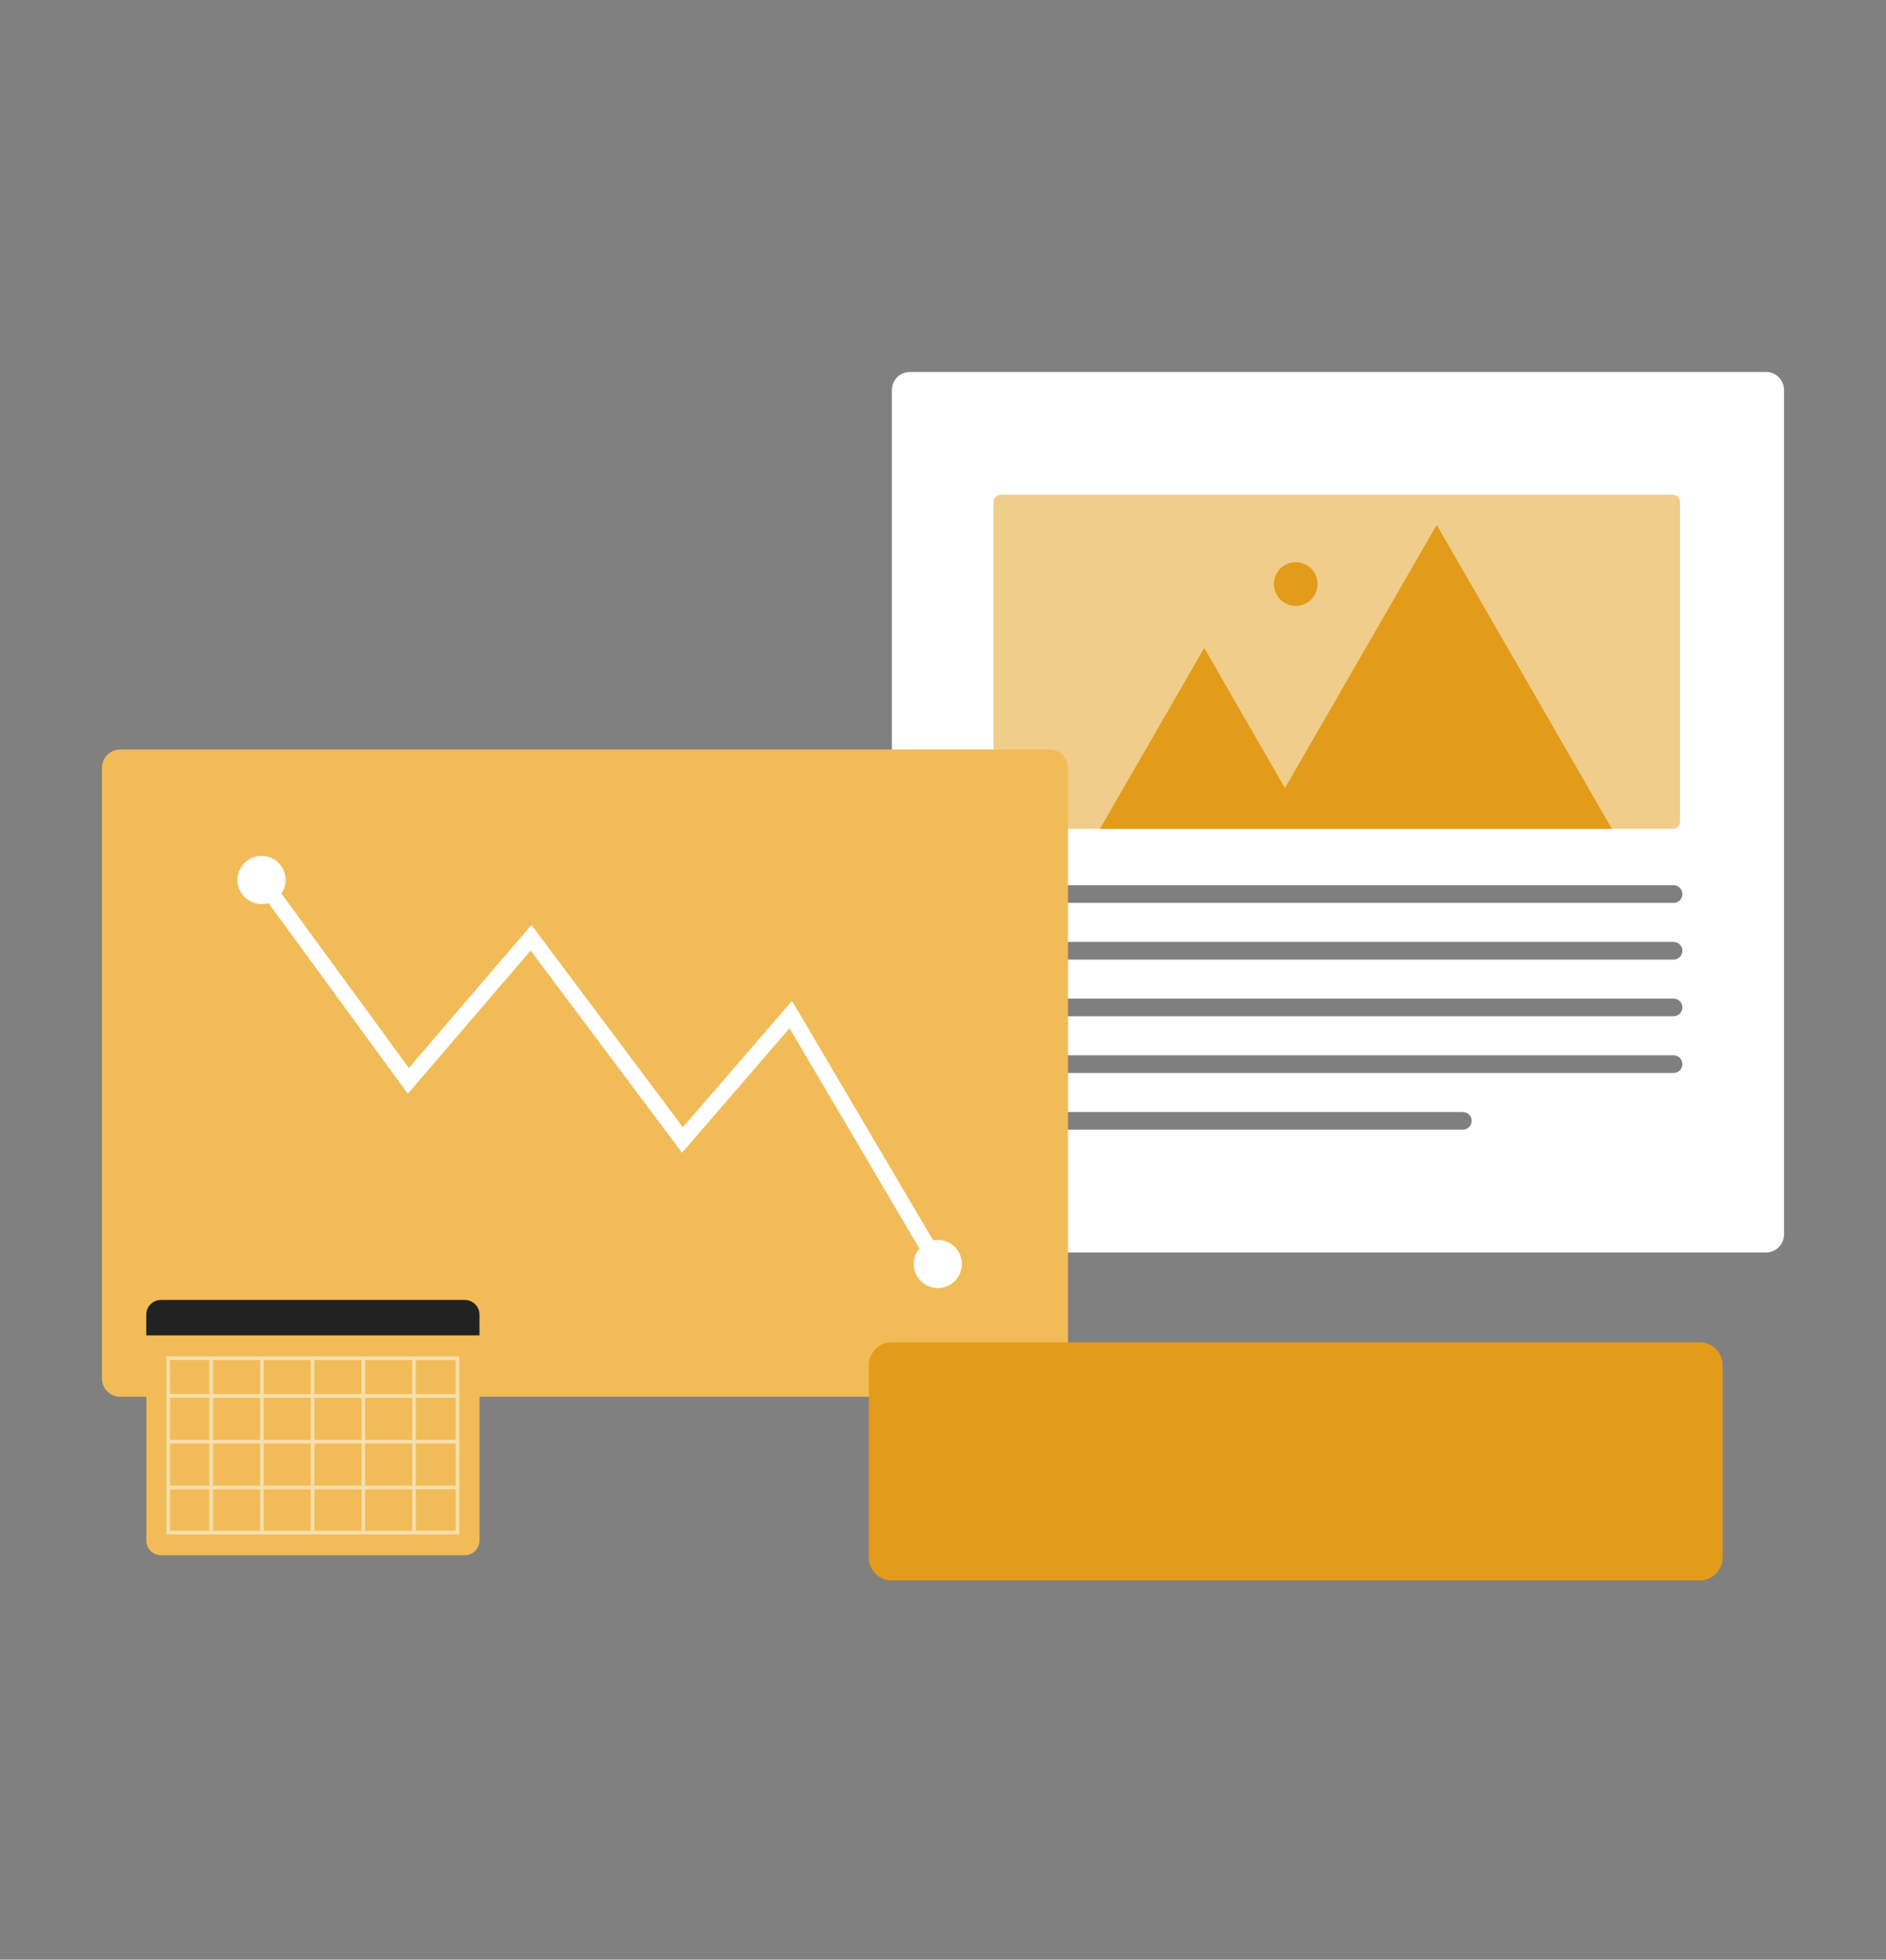
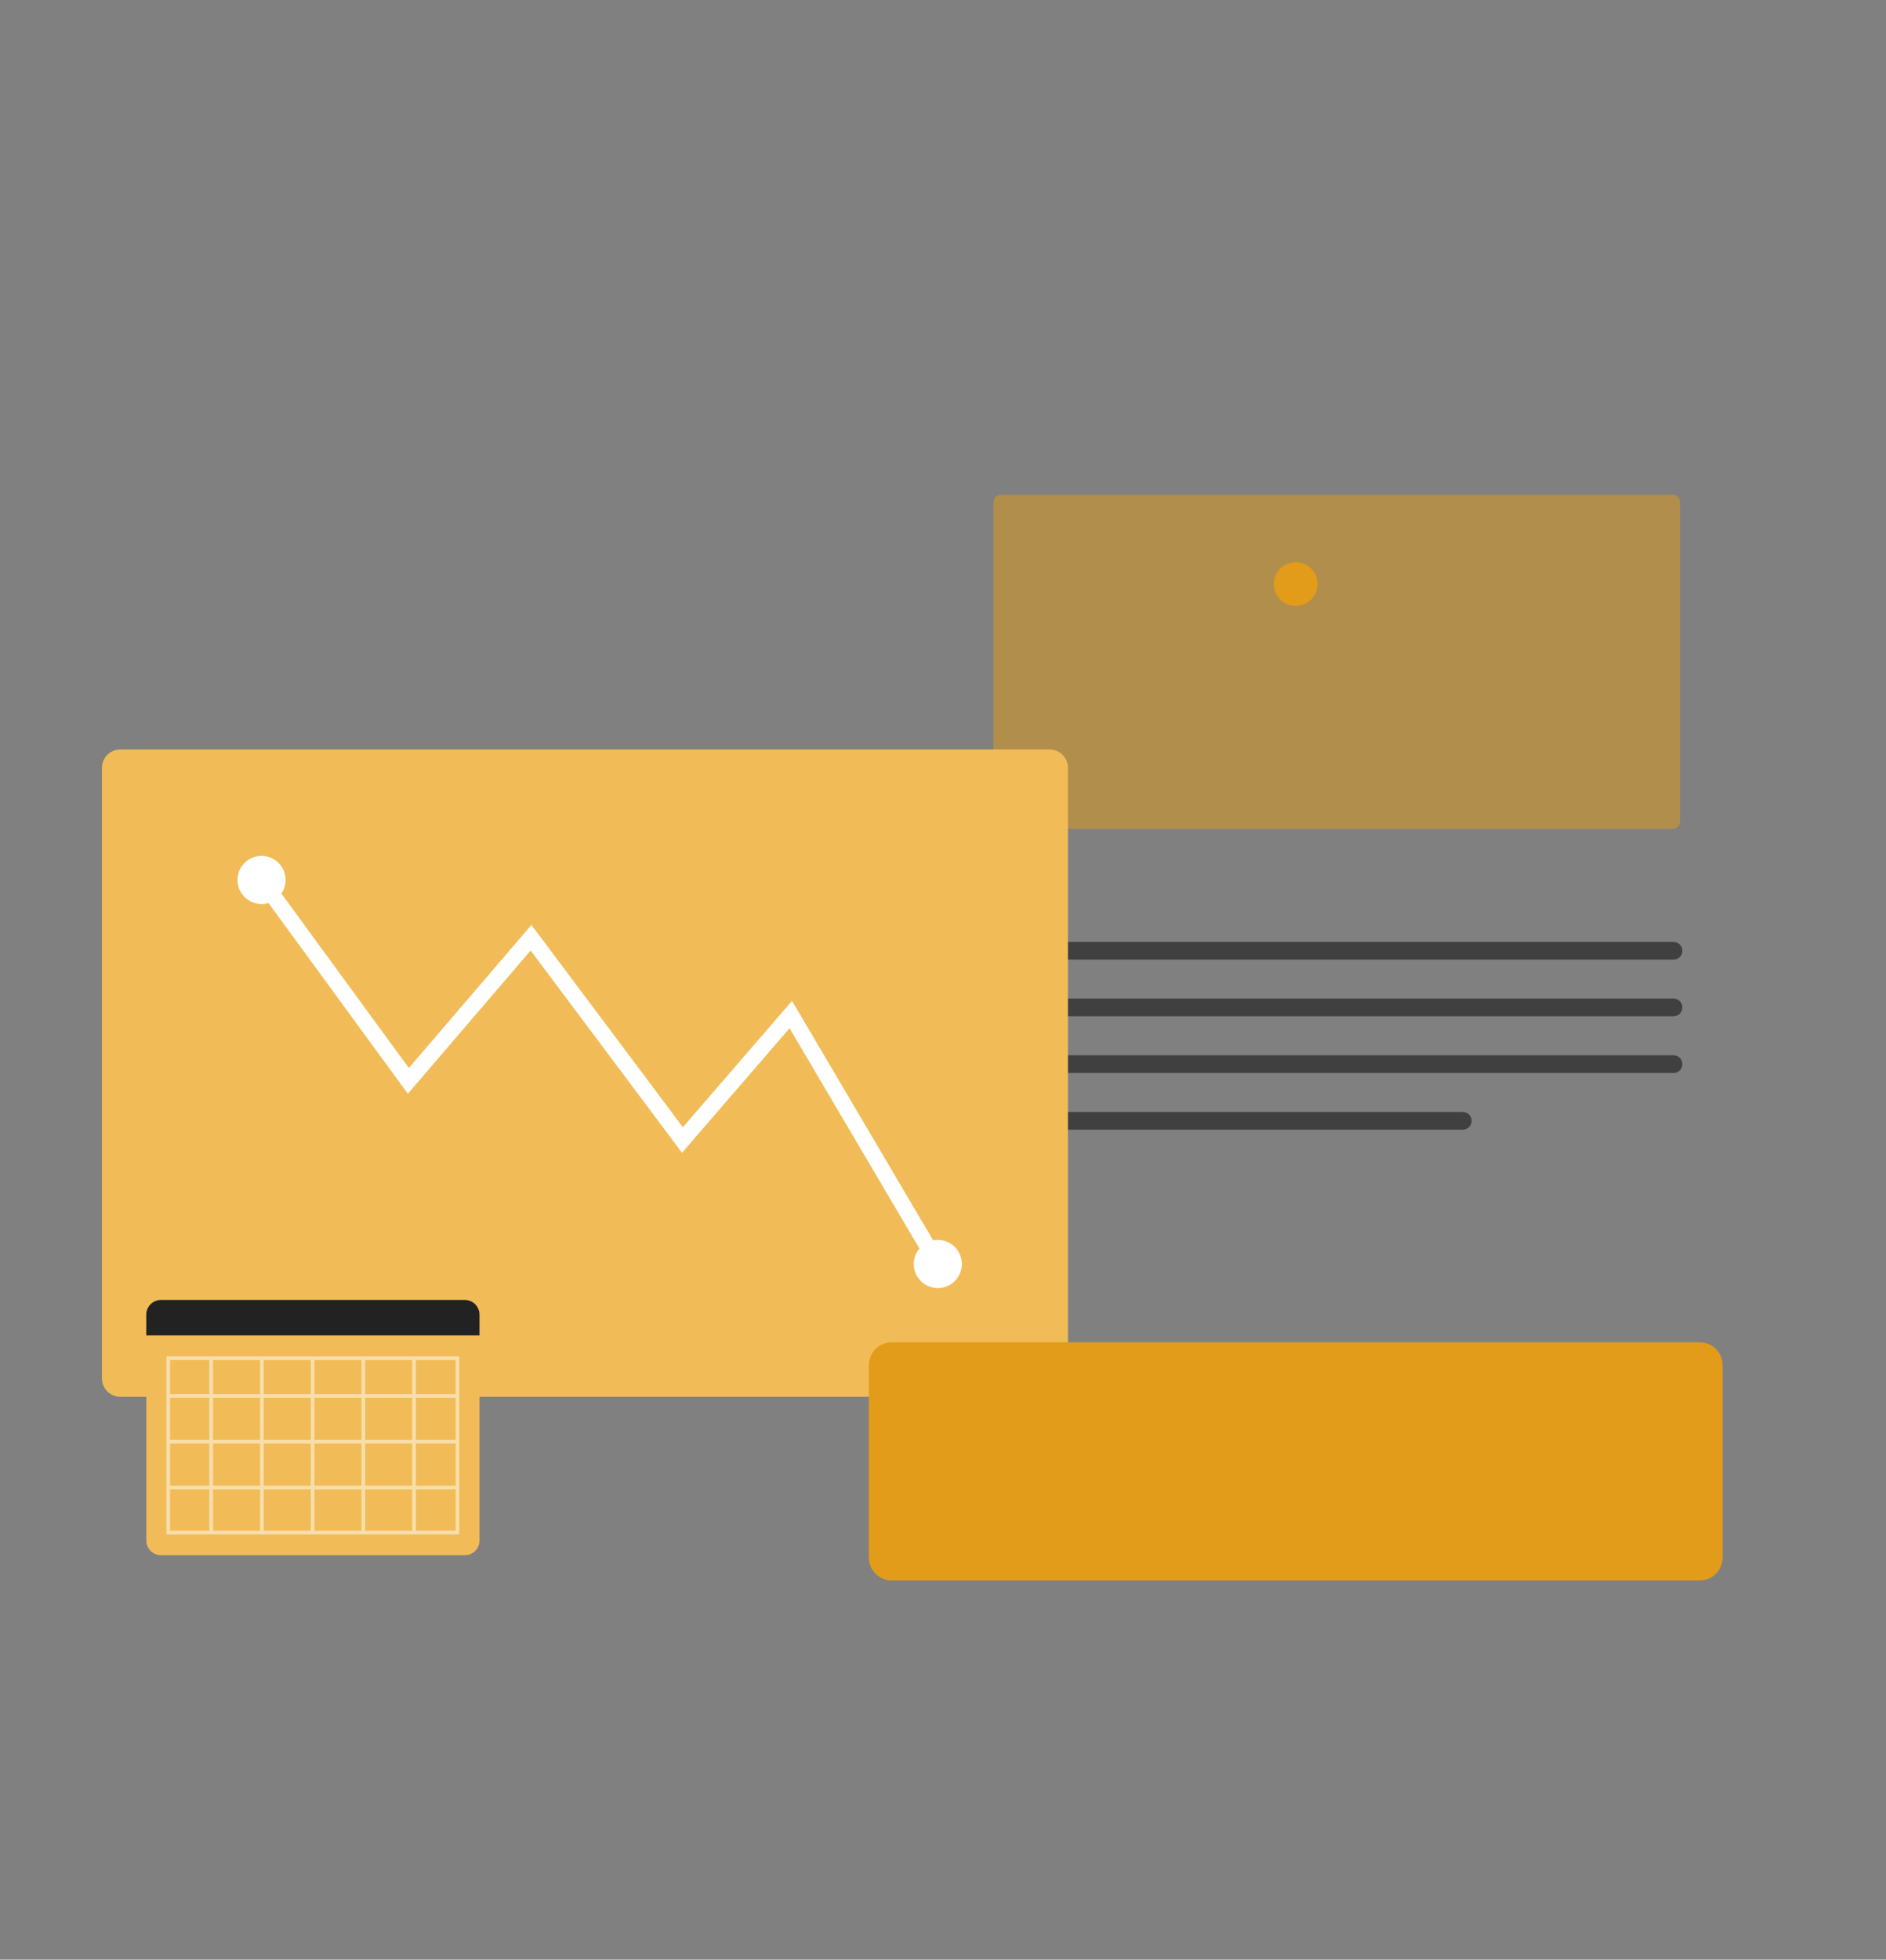
<svg xmlns="http://www.w3.org/2000/svg" width="259" height="269" viewBox="0 0 259 269" fill="none">
  <rect x="0" y="0" width="259" height="269" fill="#808080" stroke="none" />
-   <path d="M242.516 51.055H124.964C123.592 51.055 122.48 52.168 122.48 53.541V169.443C122.48 170.816 123.592 171.929 124.964 171.929H242.516C243.887 171.929 244.999 170.816 244.999 169.443V53.541C244.999 52.168 243.887 51.055 242.516 51.055Z" fill="white" />
-   <path opacity="0.5" d="M229.829 123.941H137.852C137.182 123.941 136.641 123.399 136.641 122.728C136.641 122.058 137.182 121.516 137.852 121.516H229.829C230.5 121.516 231.041 122.058 231.041 122.728C231.041 123.399 230.5 123.941 229.829 123.941Z" fill="black" />
  <path opacity="0.5" d="M229.829 131.727H137.852C137.182 131.727 136.641 131.185 136.641 130.514C136.641 129.843 137.182 129.301 137.852 129.301H229.829C230.5 129.301 231.041 129.843 231.041 130.514C231.041 131.185 230.5 131.727 229.829 131.727Z" fill="black" />
  <path opacity="0.5" d="M229.829 139.502H137.852C137.182 139.502 136.641 138.96 136.641 138.289C136.641 137.618 137.182 137.076 137.852 137.076H229.829C230.5 137.076 231.041 137.618 231.041 138.289C231.041 138.96 230.5 139.502 229.829 139.502Z" fill="black" />
  <path opacity="0.5" d="M229.829 147.287H137.852C137.182 147.287 136.641 146.745 136.641 146.074C136.641 145.403 137.182 144.861 137.852 144.861H229.829C230.5 144.861 231.041 145.403 231.041 146.074C231.041 146.745 230.5 147.287 229.829 147.287Z" fill="black" />
  <path opacity="0.5" d="M200.885 155.07H137.86C137.19 155.07 136.648 154.528 136.648 153.857C136.648 153.186 137.19 152.645 137.86 152.645H200.885C201.556 152.645 202.097 153.186 202.097 153.857C202.097 154.528 201.556 155.07 200.885 155.07Z" fill="black" />
  <path opacity="0.5" d="M229.726 67.916H137.414C136.868 67.916 136.426 68.359 136.426 68.905V112.792C136.426 113.339 136.868 113.782 137.414 113.782H229.726C230.272 113.782 230.715 113.339 230.715 112.792V68.905C230.715 68.359 230.272 67.916 229.726 67.916Z" fill="#E29C19" />
  <g style="mix-blend-mode:multiply">
-     <path d="M197.301 72.053L176.462 108.181L165.376 88.947L151.051 113.781H173.231H179.702H221.363L197.301 72.053Z" fill="#E29C19" />
-   </g>
+     </g>
  <g style="mix-blend-mode:screen">
    <path d="M180.94 80.174C180.94 81.834 179.599 83.176 177.941 83.176C176.282 83.176 174.941 81.834 174.941 80.174C174.941 78.514 176.282 77.172 177.941 77.172C179.599 77.172 180.94 78.514 180.94 80.174Z" fill="#E29C19" />
  </g>
  <path d="M16.518 102.881H144.141C145.533 102.881 146.659 104.008 146.659 105.401V189.219C146.659 190.612 145.533 191.739 144.141 191.739H16.518C15.126 191.739 14 190.612 14 189.219V105.401C14 104.008 15.126 102.881 16.518 102.881Z" fill="#F1BC57" />
  <path d="M20.086 183.32H65.847V211.466C65.847 212.584 64.944 213.487 63.827 213.487H22.114C20.997 213.487 20.095 212.584 20.095 211.466V183.32H20.086Z" fill="#F1BC57" />
  <path d="M22.114 178.443H63.827C64.944 178.443 65.847 179.347 65.847 180.465V183.312H20.086V180.465C20.086 179.347 20.988 178.443 22.105 178.443H22.114Z" fill="#222222" />
-   <path opacity="0.5" d="M22.852 186.193V210.631H63.078V186.193H22.852ZM62.571 191.363H57.106V186.701H62.571V191.363ZM42.677 198.159V203.939H36.215V198.159H42.677ZM36.215 197.651V191.871H42.677V197.651H36.215ZM43.184 198.159H49.646V203.939H43.184V198.159ZM43.184 197.651V191.871H49.646V197.651H43.184ZM50.145 191.871H56.607V197.651H50.145V191.871ZM50.145 191.363V186.701H56.607V191.363H50.145ZM49.638 191.363H43.175V186.701H49.638V191.363ZM42.677 191.363H36.215V186.701H42.677V191.363ZM35.716 191.363H29.254V186.701H35.716V191.363ZM35.716 191.871V197.651H29.254V191.871H35.716ZM28.747 197.651H23.359V191.871H28.747V197.651ZM28.747 198.159V203.939H23.359V198.159H28.747ZM29.254 198.159H35.716V203.939H29.254V198.159ZM35.716 204.447V210.124H29.254V204.447H35.716ZM36.215 204.447H42.677V210.124H36.215V204.447ZM43.184 204.447H49.646V210.124H43.184V204.447ZM50.145 204.447H56.607V210.124H50.145V204.447ZM50.145 203.939V198.159H56.607V203.939H50.145ZM57.114 198.159H62.58V203.939H57.114V198.159ZM57.114 197.651V191.871H62.58V197.651H57.114ZM28.747 186.692V191.355H23.359V186.692H28.747ZM23.359 204.447H28.747V210.124H23.359V204.447ZM57.114 210.115V204.438H62.58V210.115H57.114Z" fill="white" />
+   <path opacity="0.5" d="M22.852 186.193V210.631H63.078V186.193H22.852ZM62.571 191.363H57.106V186.701H62.571V191.363ZM42.677 198.159V203.939H36.215V198.159H42.677ZM36.215 197.651V191.871H42.677V197.651H36.215ZM43.184 198.159H49.646V203.939H43.184V198.159ZM43.184 197.651V191.871H49.646V197.651H43.184ZM50.145 191.871H56.607V197.651H50.145V191.871ZM50.145 191.363V186.701H56.607V191.363H50.145ZM49.638 191.363H43.175V186.701H49.638V191.363ZM42.677 191.363H36.215V186.701H42.677V191.363ZM35.716 191.363H29.254V186.701H35.716V191.363ZM35.716 191.871V197.651H29.254V191.871H35.716ZM28.747 197.651H23.359V191.871H28.747V197.651ZM28.747 198.159V203.939H23.359V198.159H28.747ZM29.254 198.159H35.716V203.939H29.254V198.159ZM35.716 204.447V210.124H29.254V204.447H35.716ZM36.215 204.447H42.677V210.124H36.215V204.447ZM43.184 204.447H49.646V210.124H43.184V204.447ZM50.145 204.447H56.607V210.124H50.145V204.447ZM50.145 203.939V198.159H56.607V203.939H50.145ZM57.114 198.159H62.58V203.939H57.114V198.159M57.114 197.651V191.871H62.58V197.651H57.114ZM28.747 186.692V191.355H23.359V186.692H28.747ZM23.359 204.447H28.747V210.124H23.359V204.447ZM57.114 210.115V204.438H62.58V210.115H57.114Z" fill="white" />
  <path d="M130.464 176.36C128.891 177.289 126.872 176.765 125.944 175.19C125.213 173.952 125.385 172.429 126.262 171.388L108.43 141.144L93.658 158.236L72.87 130.478L56.009 150.142L36.871 123.957C35.565 124.353 34.104 123.906 33.253 122.744C32.179 121.273 32.497 119.2 33.967 118.125C35.436 117.05 37.507 117.368 38.581 118.839C39.432 120 39.406 121.531 38.642 122.658L56.147 146.606L72.981 126.968L93.778 154.735L108.765 137.393L128.152 170.27C129.484 170.003 130.902 170.597 131.633 171.836C132.561 173.41 132.037 175.431 130.464 176.36Z" fill="white" />
  <path d="M233.431 184.258H122.453C120.721 184.258 119.316 185.664 119.316 187.398V213.805C119.316 215.54 120.721 216.945 122.453 216.945H233.431C235.163 216.945 236.567 215.54 236.567 213.805V187.398C236.567 185.664 235.163 184.258 233.431 184.258Z" fill="#E29C19" />
  <g style="mix-blend-mode:screen">
    <path d="M230.347 192.783H169.84V195.407H230.347V192.783Z" fill="#E29C19" />
  </g>
  <g style="mix-blend-mode:screen">
    <path d="M230.347 199.055H169.84V201.678H230.347V199.055Z" fill="#E29C19" />
  </g>
  <g style="mix-blend-mode:screen">
-     <path d="M206.62 205.314H169.84V207.938H206.62V205.314Z" fill="#E29C19" />
-   </g>
+     </g>
  <g style="mix-blend-mode:screen">
    <path d="M165.354 189.348H125.832V212.676H165.354V189.348Z" stroke="#E29C19" stroke-width="0.93" stroke-miterlimit="10" />
  </g>
</svg>